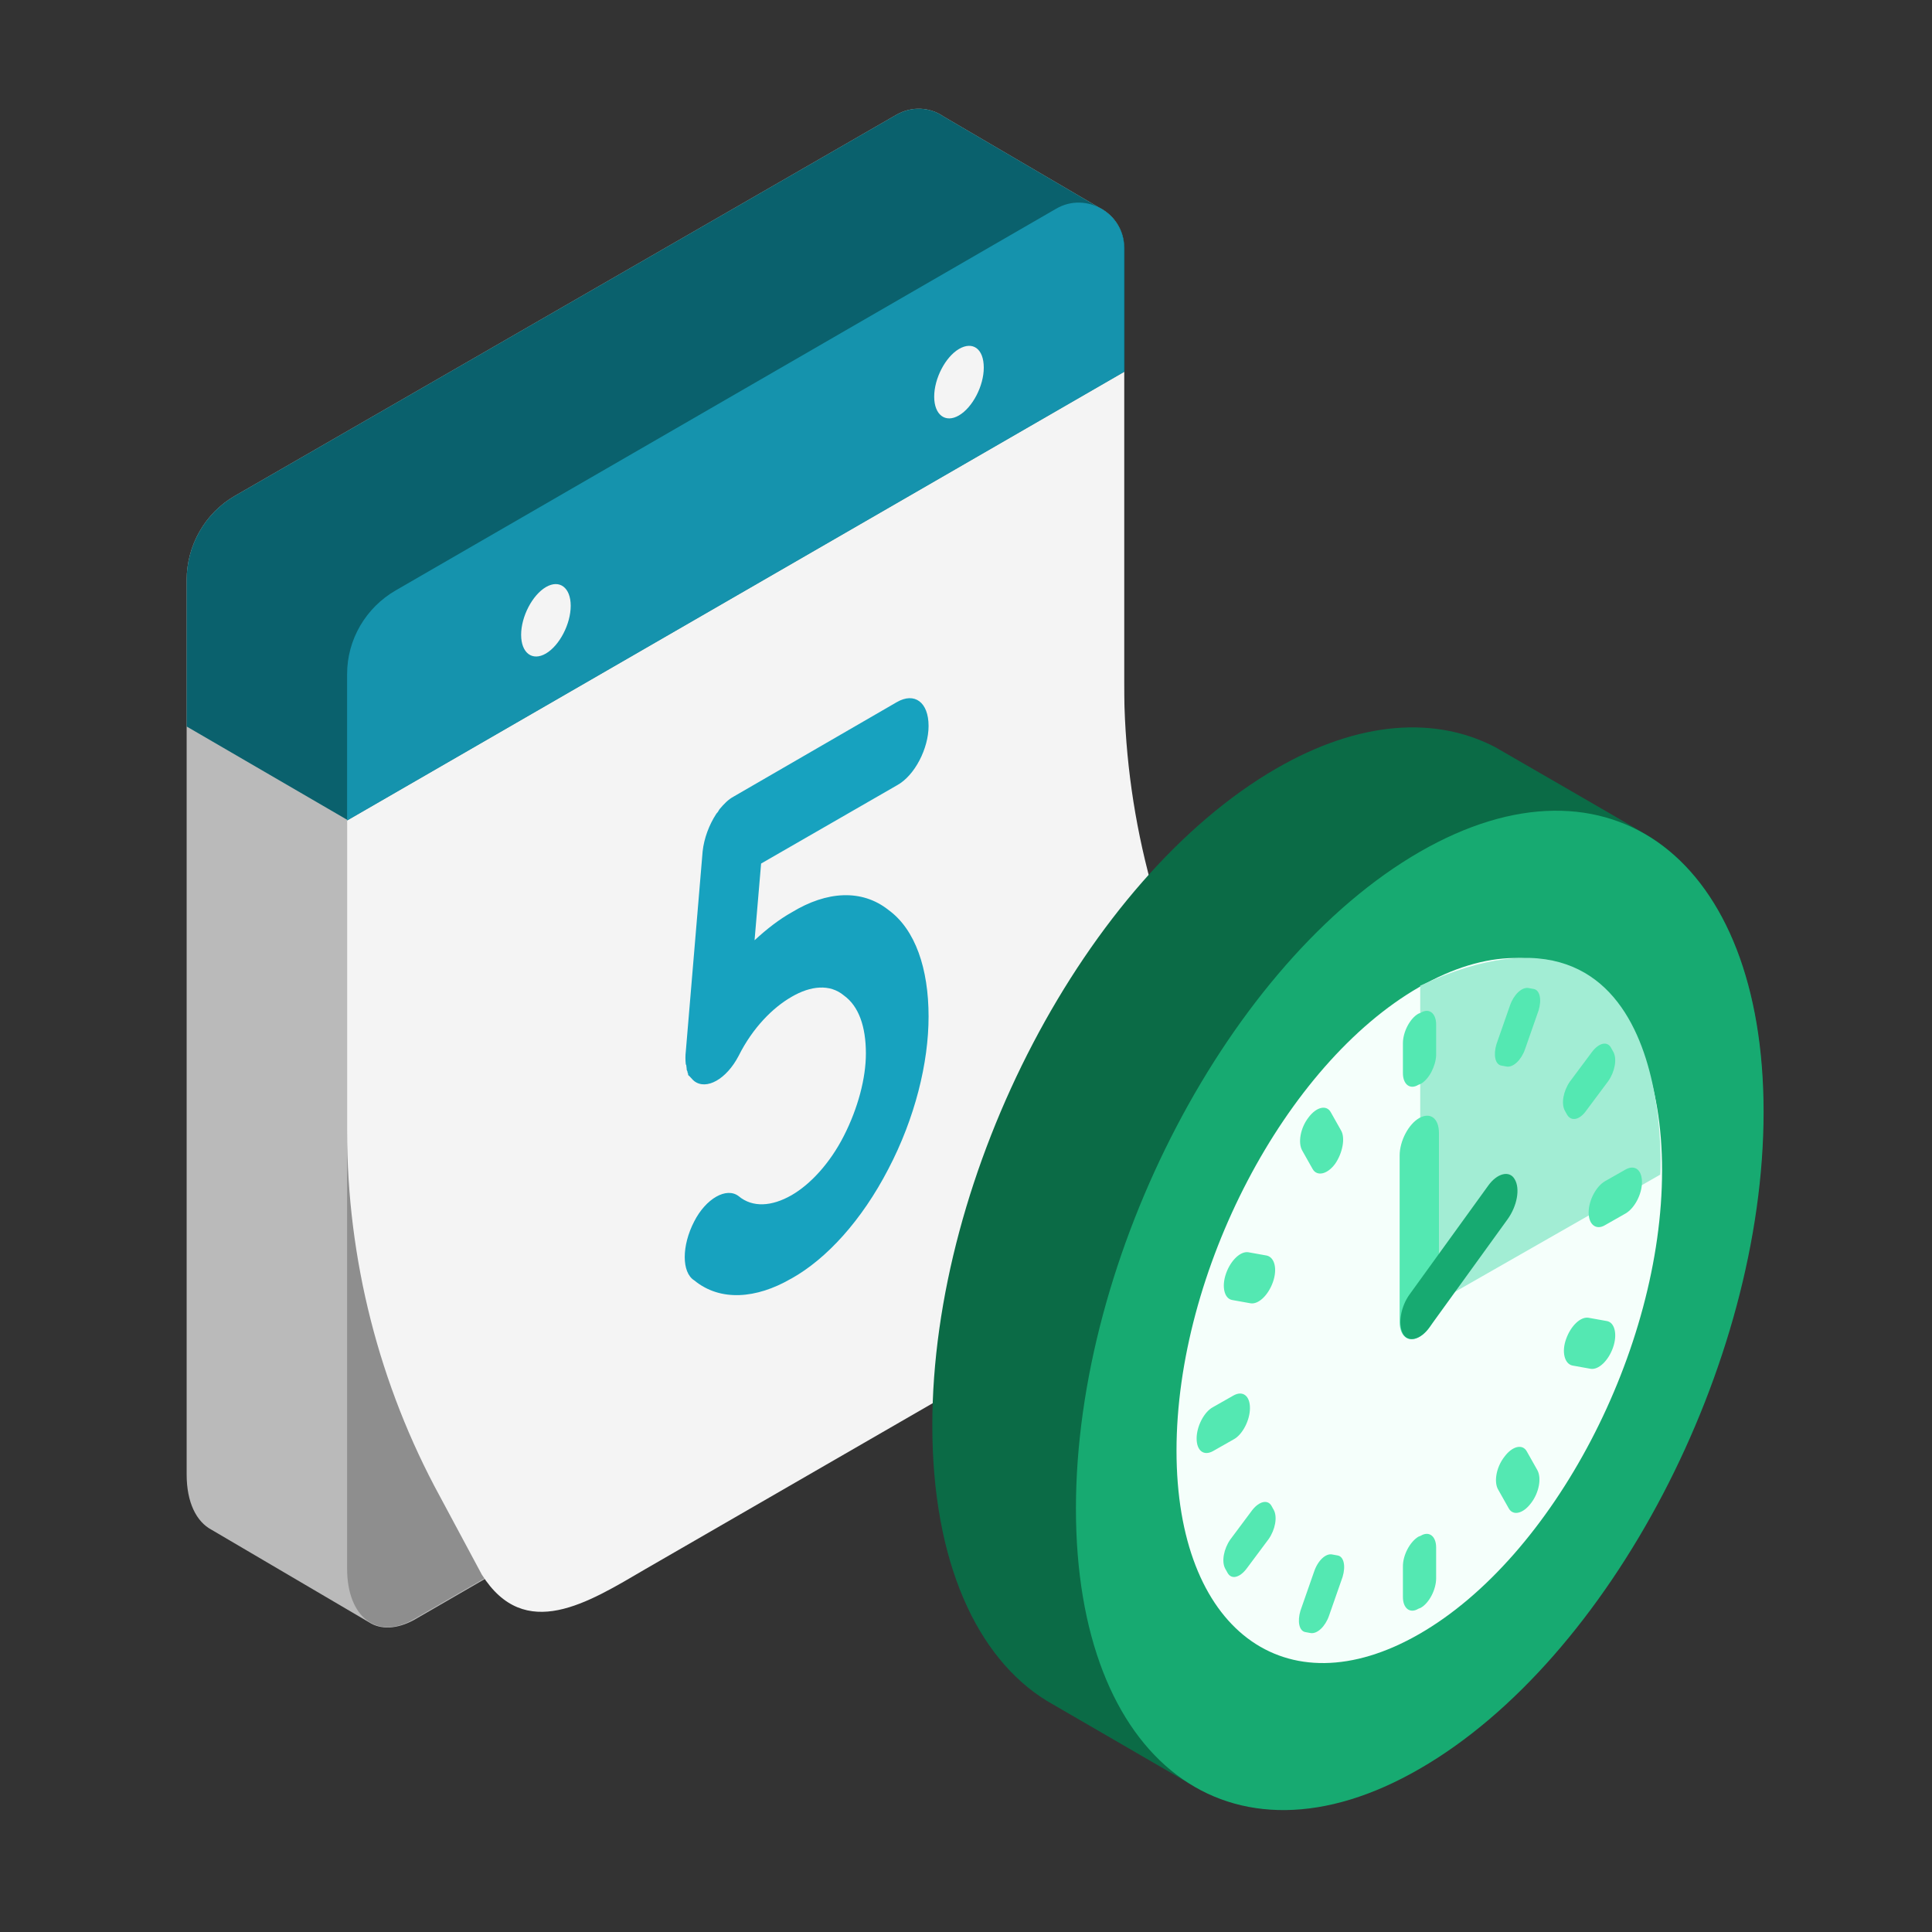
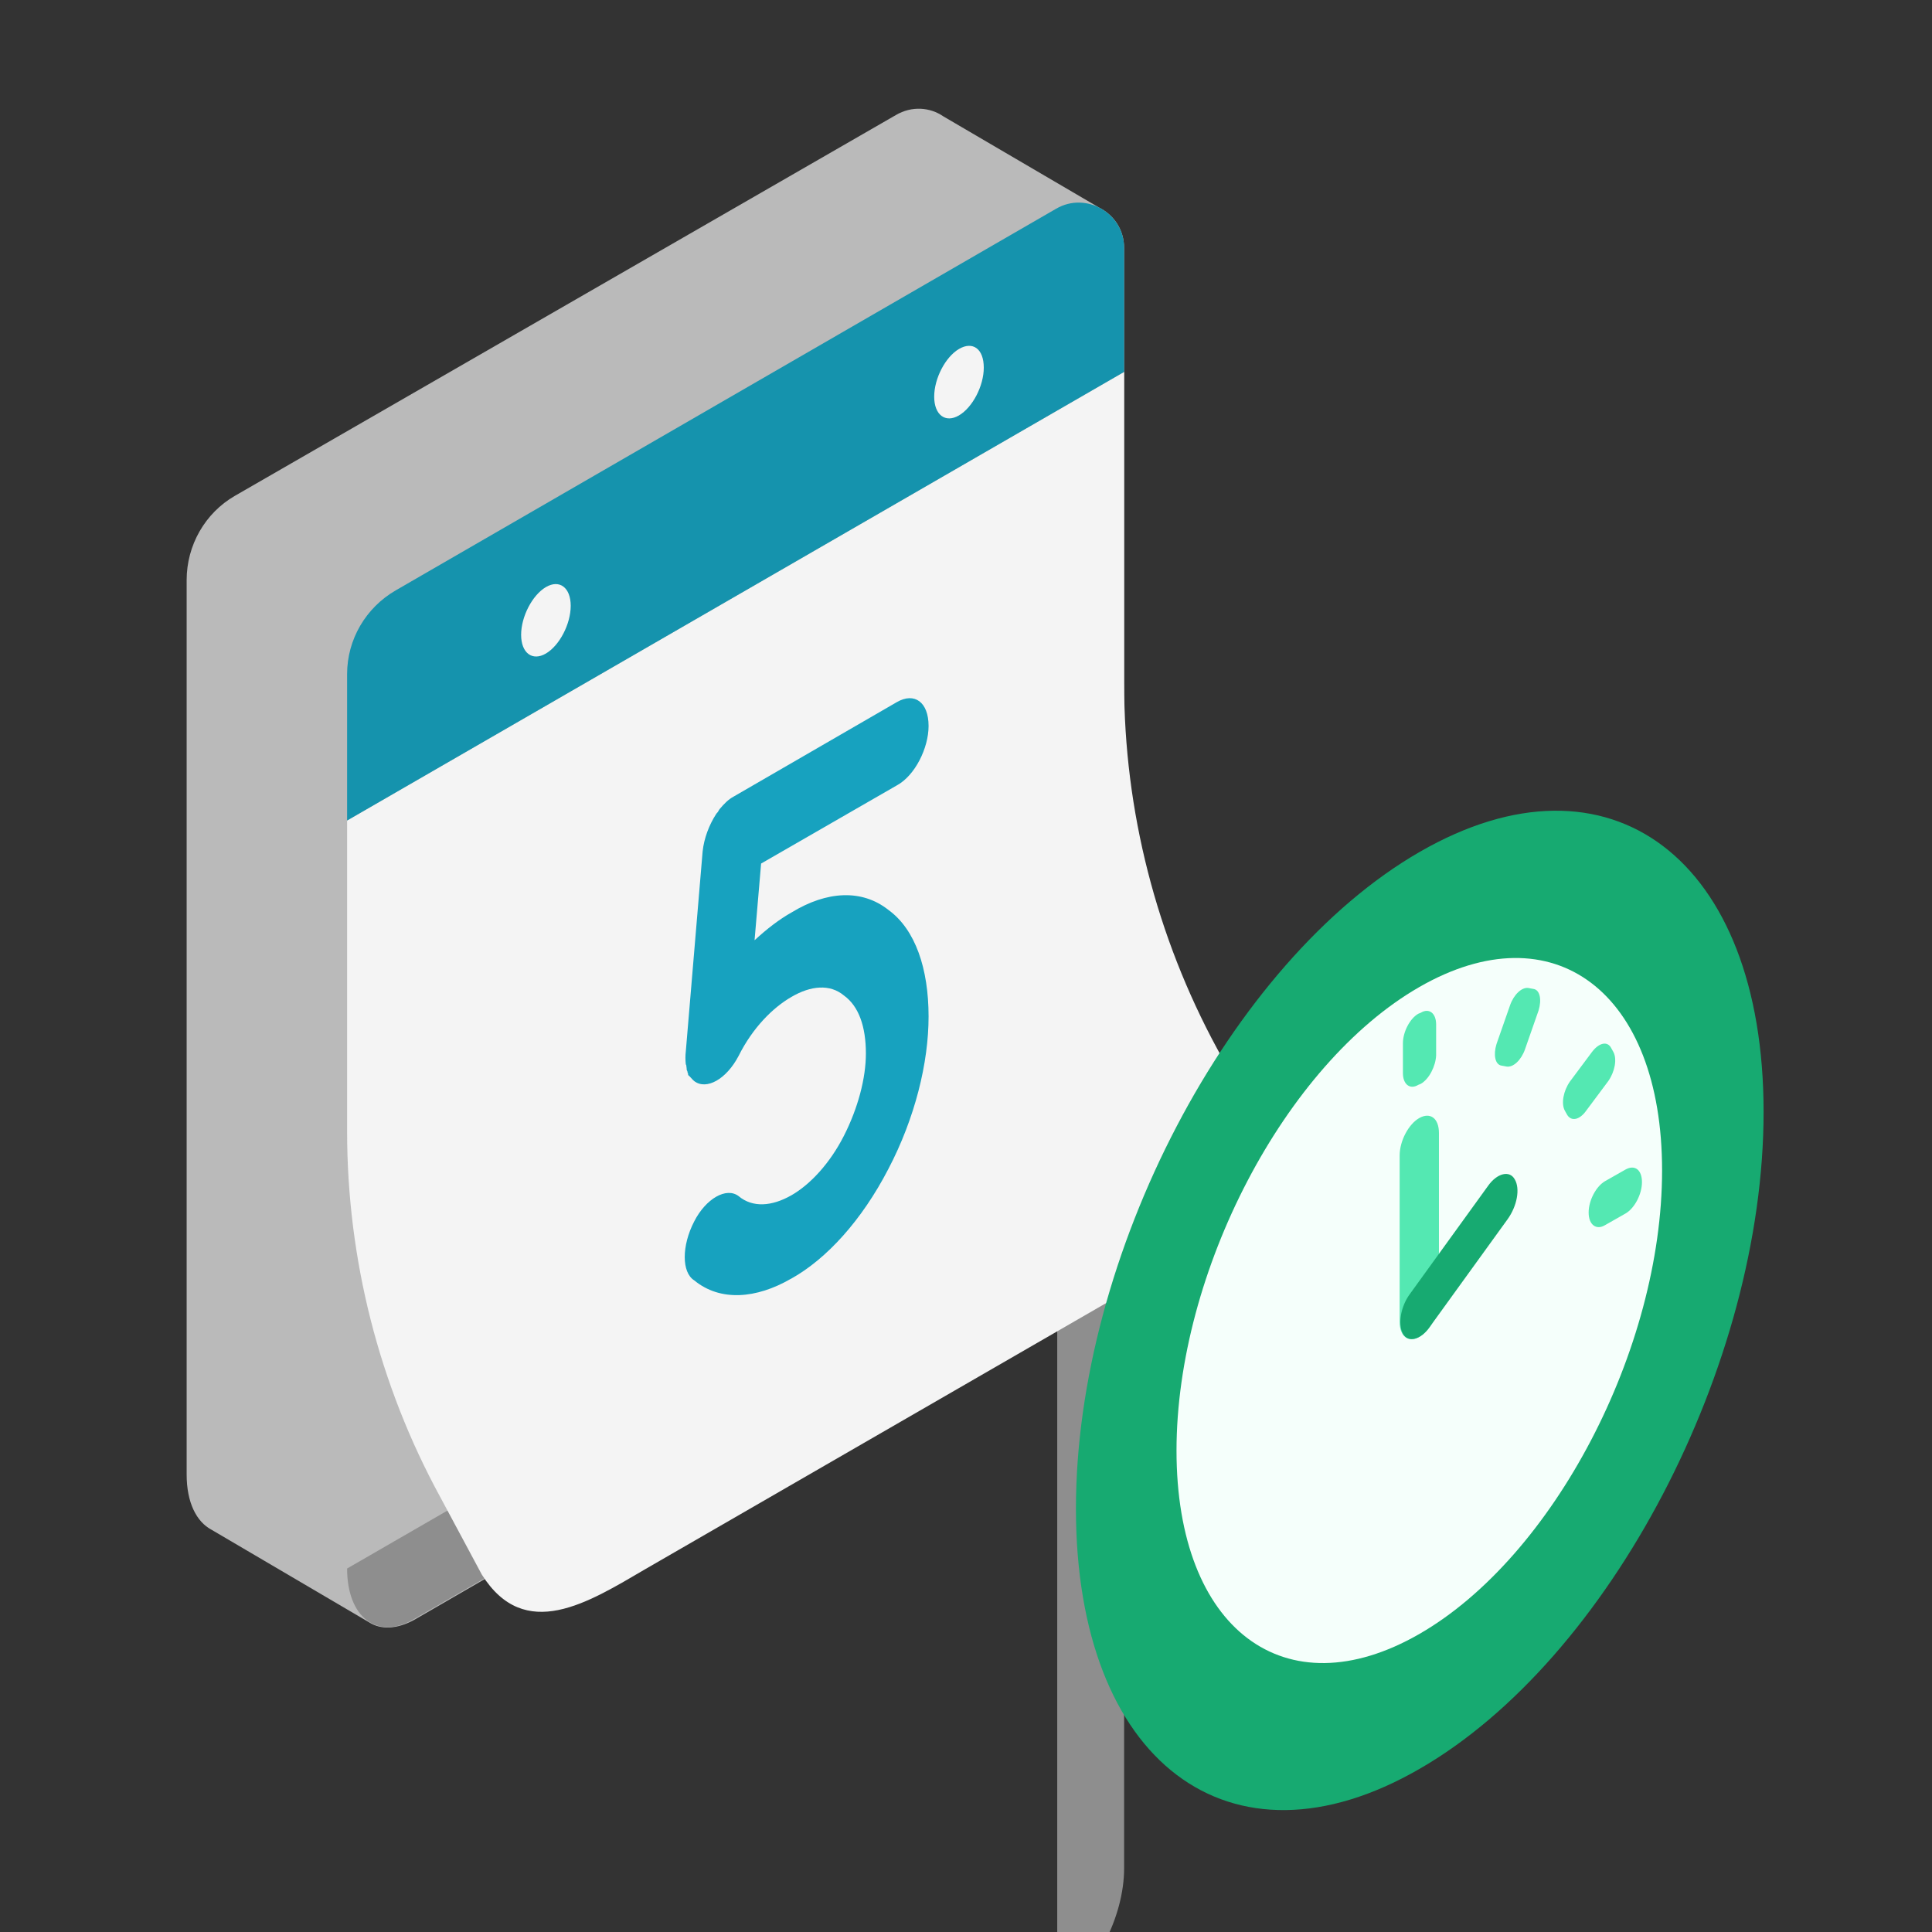
<svg xmlns="http://www.w3.org/2000/svg" version="1.1" id="Layer_2_1_" x="0" y="0" viewBox="0 0 413 413" xml:space="preserve">
  <rect x="0" y="0" width="413" height="413" fill="#333333" stroke="none" />
  <style>.st3{fill:#f4f4f4}.st7{fill:#17aa71}.st9{fill:#54e8b2}</style>
  <g id="surface1_1_">
    <path d="M235 44.4l-33.3-19.5c-2.9-2-6.8-2.3-10.2-.3L50.2 106c-6.4 3.7-10.3 10.6-10.3 18v191.2c0 6 2.1 10.1 5.3 11.8l33.7 19.8c2.5 1.6 5.9 1.5 9.6-.5L226 266.8c7.8-4.6 14.3-16.8 14.3-27.2V53c0-4-2.3-7.1-5.3-8.6z" fill="#bababa" />
-     <path d="M226 266.7L88.5 346.1c-7.8 4.6-14.3-.3-14.3-10.8V175.4l166.1-95.9v160c0 10.4-6.3 22.6-14.3 27.2z" fill="#8e8e8e" />
-     <path d="M235 44.4l-33.3-19.5c-2.9-2-6.8-2.3-10.2-.3L50.2 106c-6.4 3.7-10.3 10.6-10.3 18v31.3l34.4 20 166.1-95.9V53c-.1-4-2.4-7.1-5.4-8.6z" fill="#0a616d" />
+     <path d="M226 266.7L88.5 346.1c-7.8 4.6-14.3-.3-14.3-10.8l166.1-95.9v160c0 10.4-6.3 22.6-14.3 27.2z" fill="#8e8e8e" />
    <path class="st3" d="M275.7 255.9L138 335.4c-12.3 7.2-25.8 15.8-35 1.2L94.1 320c-13.1-24-19.9-50.9-19.9-78.2v-66.4l166.1-95.9V146c0 27.3 6.9 54.2 19.9 78.2l1.2 2.2c4.2 7.7 9.6 14.8 15.5 21.3 2.7 3 3.4 5.6-1.2 8.2z" />
    <path d="M74.2 144.1v31.3l166.1-95.9V53c0-7.4-8.1-12.1-14.5-8.4L84.6 126.2c-6.4 3.7-10.4 10.5-10.4 17.9z" fill="#1593ad" />
    <path d="M189.9 194.5c5.8 4.2 8.6 12.6 8.6 22.8 0 9.9-2.9 21.7-8.6 32.6-5.7 11-13.2 19.2-20.7 23.4l-.2.1c-7.3 4.2-15 4.9-20.6.3-2.7-1.7-2.7-7.4 0-12.6 2.5-4.9 6.9-7.4 9.5-5.4 3 2.5 7.1 2.2 11.3-.2 4-2.3 8.2-6.8 11.2-12.7 3-5.9 4.7-12.3 4.7-17.6 0-5.7-1.5-10.1-4.7-12.4-3-2.5-7.1-2.1-11.2.3-4 2.3-8.3 6.6-11.3 12.6-2.6 5-6.9 7.4-9.5 5.4-.4-.3-.9-1-1.3-1.3 0-.3 0-.4-.1-.4 0-.3-.1-.5-.2-.7 0-.4-.1-.8-.1-1 0-.1-.1-.1-.1-.2-.1-.9-.1-1.9 0-2.7l3.6-42.8c.3-2.8 1.4-5.7 2.9-8 .2-.3.3-.3.4-.5.1-.2.2-.3.3-.5 1-1.2 1.9-2.1 3-2.7l34.9-20.2c3.8-2.2 6.8 0 6.8 5.1 0 4.7-2.9 10.6-6.8 12.7l-29 16.7-1.4 16.4c2.6-2.4 5.3-4.5 8-6 7.4-4.5 14.9-5 20.6-.5z" fill="#17a2bf" />
    <path class="st3" d="M122 129.5c0 3.9-2.4 8.5-5.3 10.2-2.9 1.7-5.3-.1-5.3-4s2.4-8.5 5.3-10.2c2.9-1.7 5.3.1 5.3 4zM210.3 78.6c0 3.9-2.4 8.5-5.3 10.2-2.9 1.7-5.3-.1-5.3-4s2.4-8.5 5.3-10.2 5.3-.1 5.3 4z" />
  </g>
  <g id="surface1">
-     <path d="M353.2 179.2c-1-.7-33.6-19.5-33.6-19.5-12.7-6.6-29-5.7-46.8 4.6-40.6 23.5-73.5 86.3-73.5 140.4 0 29.1 9.5 49.7 24.5 58.9l31.9 18.5c12.8 7.2 29.5 6.4 47.7-4.1 40.6-23.5 73.5-86.3 73.5-140.4.1-28.5-9.1-48.9-23.7-58.4z" fill="#0b6b46" />
    <path class="st7" d="M377 237.7c0 54.1-32.9 117-73.5 140.4-40.6 23.5-73.5-1.5-73.5-55.6s32.9-117 73.5-140.4 73.5 1.5 73.5 55.6z" />
    <path d="M355.3 250.2c0 38.2-23.2 82.6-51.9 99.1s-51.9-1-51.9-39.2 23.2-82.6 51.9-99.1 51.9 1 51.9 39.2z" fill="#f5fffb" />
-     <path class="st9" d="M285.4 248.8c-1.7 2.3-3.9 2.7-4.8 1.1l-2.2-3.9c-1-1.7-.4-4.9 1.3-7.1 1.7-2.3 3.9-2.8 4.8-1.1l2.2 3.9c.9 1.6.3 4.8-1.3 7.1zM272.1 274.1c-1 2.8-3.1 4.8-4.8 4.5l-3.9-.7c-1.7-.3-2.3-2.9-1.3-5.7 1-2.8 3.1-4.8 4.8-4.5l3.9.7c1.7.4 2.3 2.9 1.3 5.7zM267.2 301c0 2.6-1.6 5.7-3.5 6.7l-4.4 2.5c-2 1.1-3.5-.1-3.5-2.7s1.6-5.7 3.5-6.7l4.4-2.5c2-1.1 3.5.1 3.5 2.7zM271.8 321.9l.5.9c.8 1.5.3 4.2-1.1 6.2l-4.7 6.3c-1.5 2-3.3 2.4-4.1.9l-.5-.9c-.8-1.5-.3-4.2 1.1-6.2l4.7-6.3c1.5-1.9 3.3-2.3 4.1-.9zM284.8 332.3l1.1.2c1.4.2 1.8 2.3 1.1 4.6l-2.9 8.3c-.8 2.3-2.5 3.9-3.9 3.7l-1.1-.2c-1.4-.2-1.8-2.3-1.1-4.6l2.9-8.3c.8-2.4 2.5-4 3.9-3.7zM303.2 328.5l.5-.2c1.8-1.1 3.3.1 3.3 2.5v6.6c0 2.4-1.5 5.3-3.3 6.3l-.5.2c-1.8 1.1-3.3-.1-3.3-2.5v-6.6c0-2.4 1.5-5.2 3.3-6.3zM321.6 311.4c1.7-2.3 3.9-2.8 4.8-1.1l2.2 3.9c1 1.7.4 4.9-1.3 7.1-1.7 2.3-3.9 2.8-4.8 1.1l-2.2-3.9c-1-1.6-.5-4.8 1.3-7.1zM334.8 286.2c1-2.8 3.1-4.8 4.8-4.5l3.9.7c1.7.3 2.3 2.9 1.3 5.7-1 2.8-3.1 4.8-4.8 4.5l-3.9-.7c-1.7-.4-2.3-3-1.3-5.7z" />
  </g>
-   <path d="M303.6 210.7v69.7l51.3-29.3c.1-.1 3.7-66.1-51.3-40.4z" fill="#a2edd4" />
  <path class="st9" d="M303.7 231.7l-.5.2c-1.8 1.1-3.3-.1-3.3-2.5V223c0-2.4 1.5-5.3 3.3-6.3l.5-.2c1.8-1.1 3.3.1 3.3 2.5v6.6c-.1 2.3-1.5 5.1-3.3 6.1zM339.6 259.2c0-2.6 1.6-5.6 3.5-6.7l4.4-2.5c2-1.1 3.5.1 3.5 2.7s-1.6 5.6-3.5 6.7l-4.4 2.5c-1.8 1.1-3.5 0-3.5-2.7zM335 238.3l-.5-.9c-.8-1.5-.3-4.2 1.1-6.2l4.7-6.3c1.5-2 3.3-2.4 4.1-.9l.5.9c.8 1.5.3 4.2-1.1 6.2l-4.7 6.3c-1.4 2-3.2 2.4-4.1.9zM322.1 228l-1.1-.2c-1.4-.2-1.8-2.3-1.1-4.6l2.9-8.3c.8-2.3 2.5-3.9 3.9-3.7l1.1.2c1.4.2 1.8 2.3 1.1 4.6l-2.9 8.3c-.8 2.3-2.5 3.9-3.9 3.7zM303.4 239c-2.3 1.3-4.2 4.9-4.2 8v35.6c0 3.1 1.9 4.5 4.2 3.2s4.2-4.9 4.2-8v-35.6c0-3.2-1.9-4.5-4.2-3.2z" />
  <path class="st7" d="M323.8 252.1c-1.1-2-3.8-1.3-5.7 1.4l-16.7 23.1c-2 2.7-2.6 6.5-1.5 8.5s3.8 1.3 5.7-1.4l16.7-23.1c2-2.8 2.7-6.5 1.5-8.5z" />
</svg>